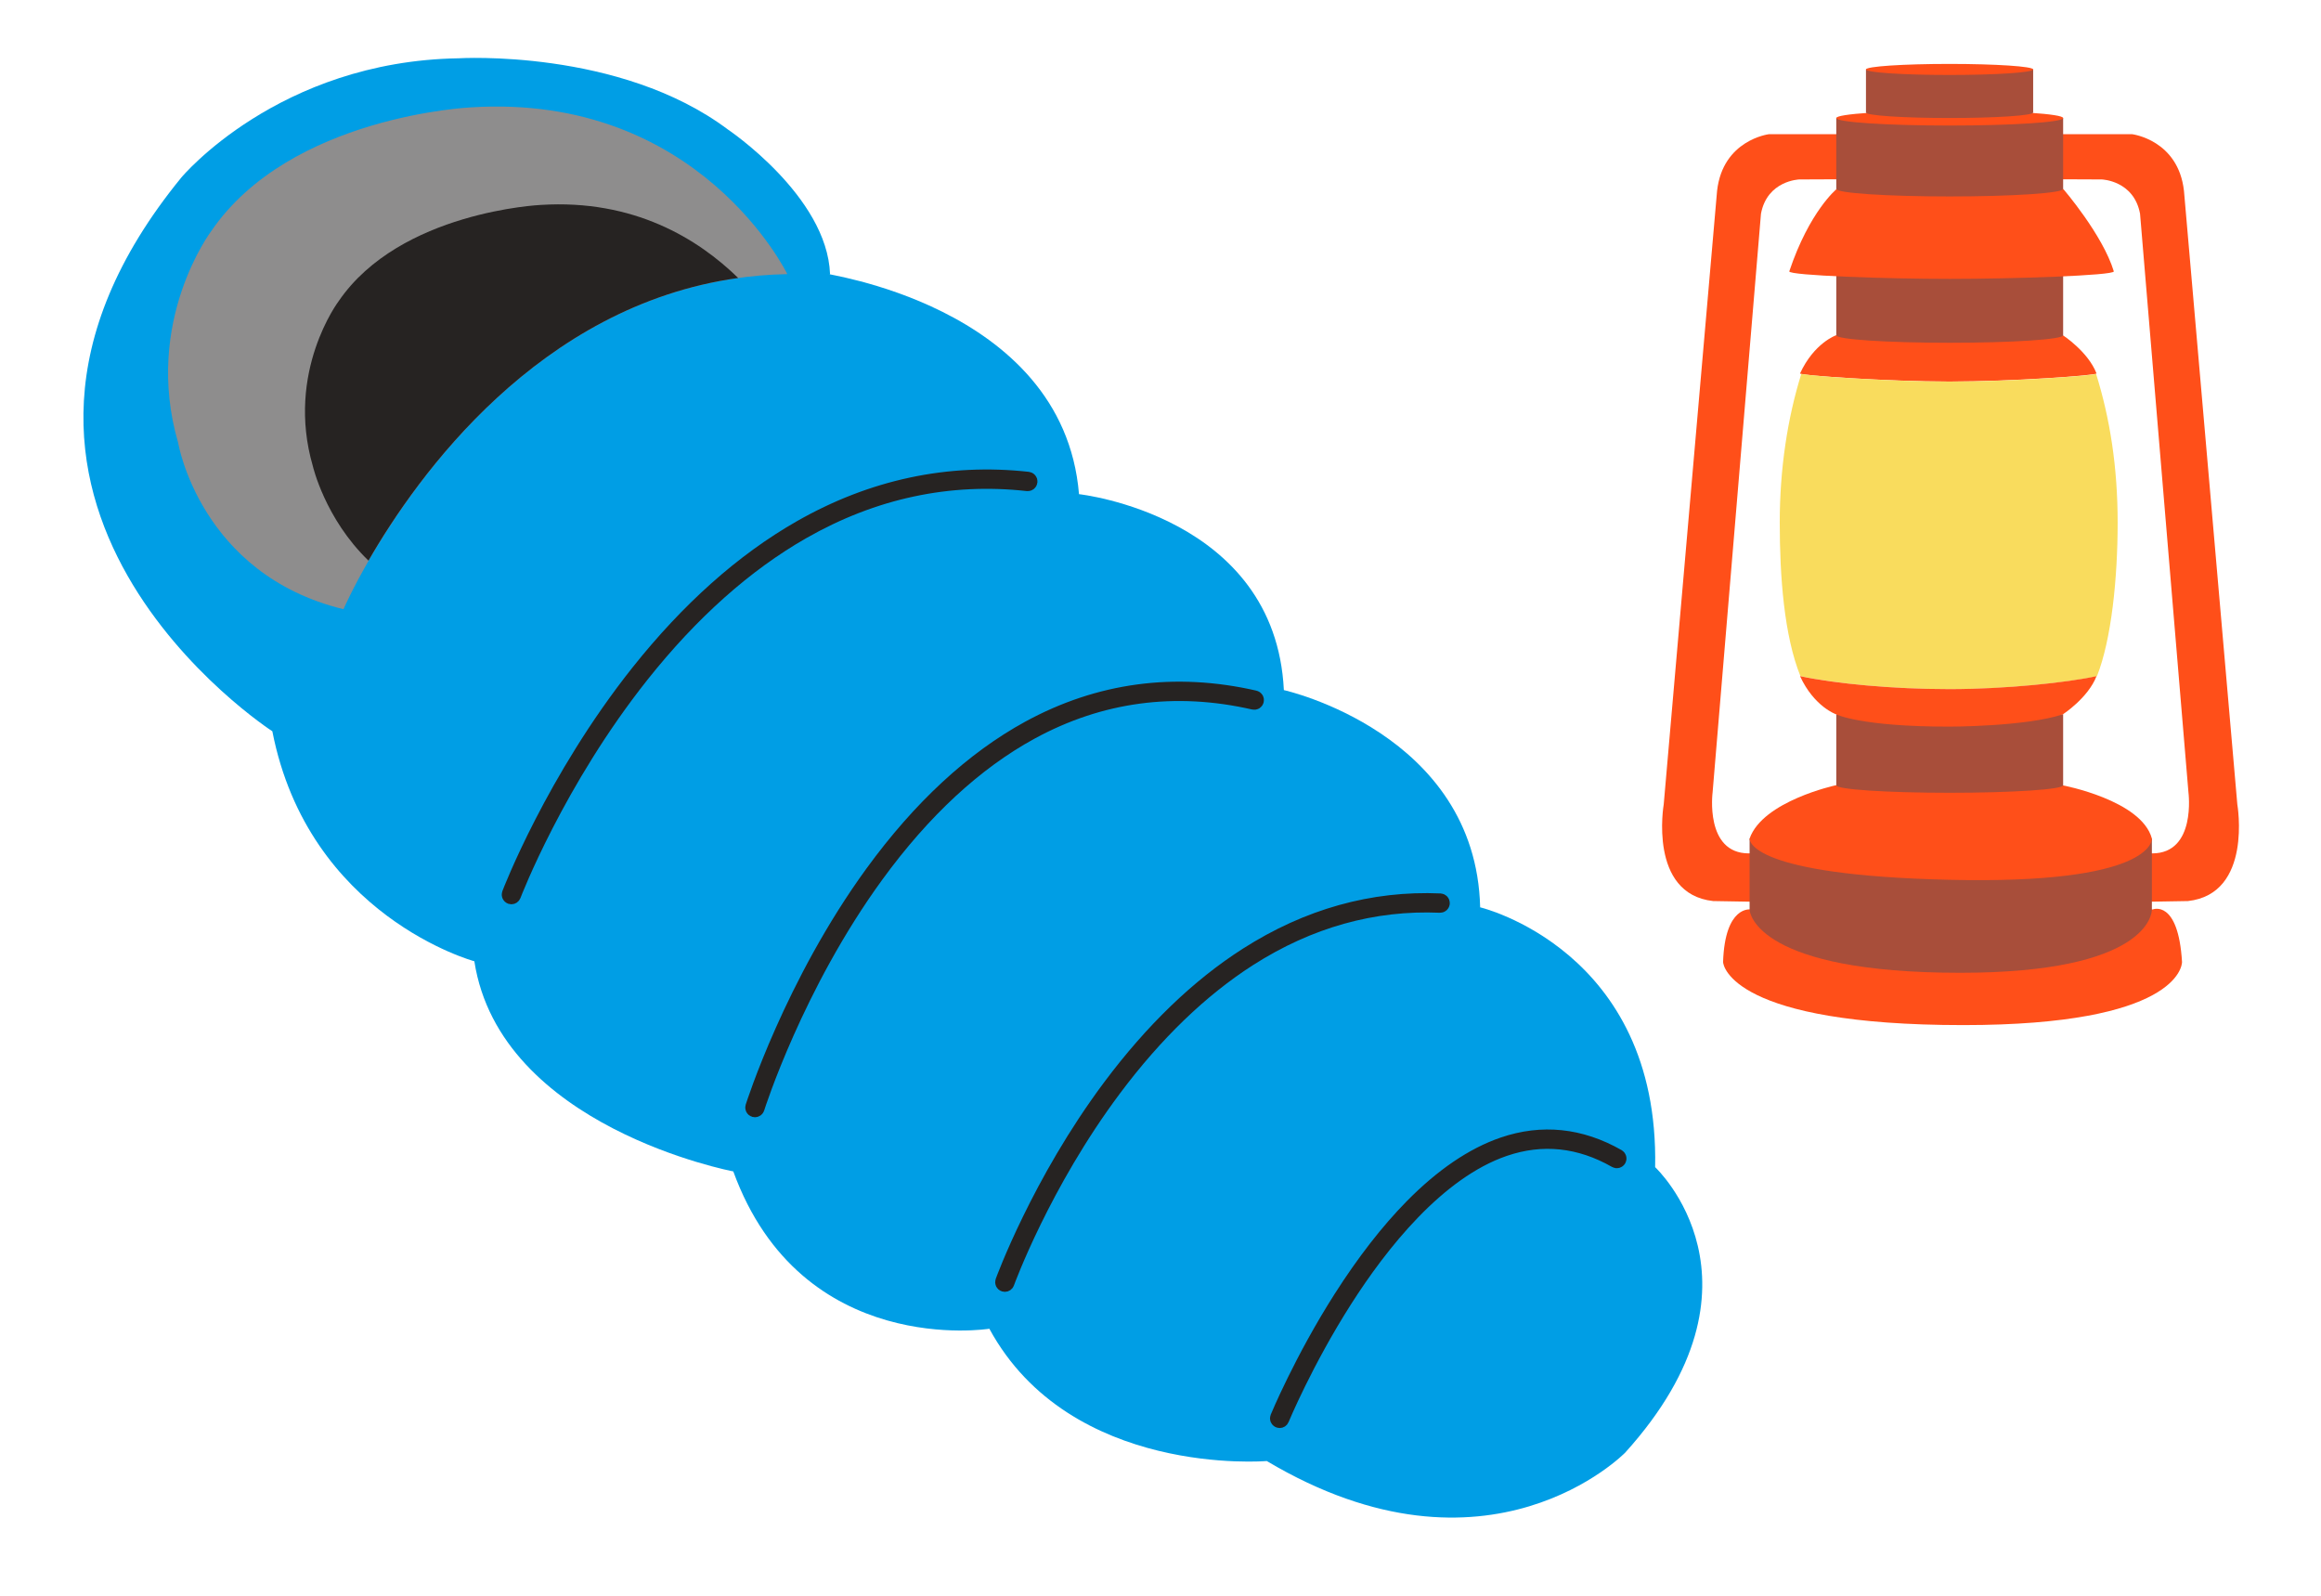
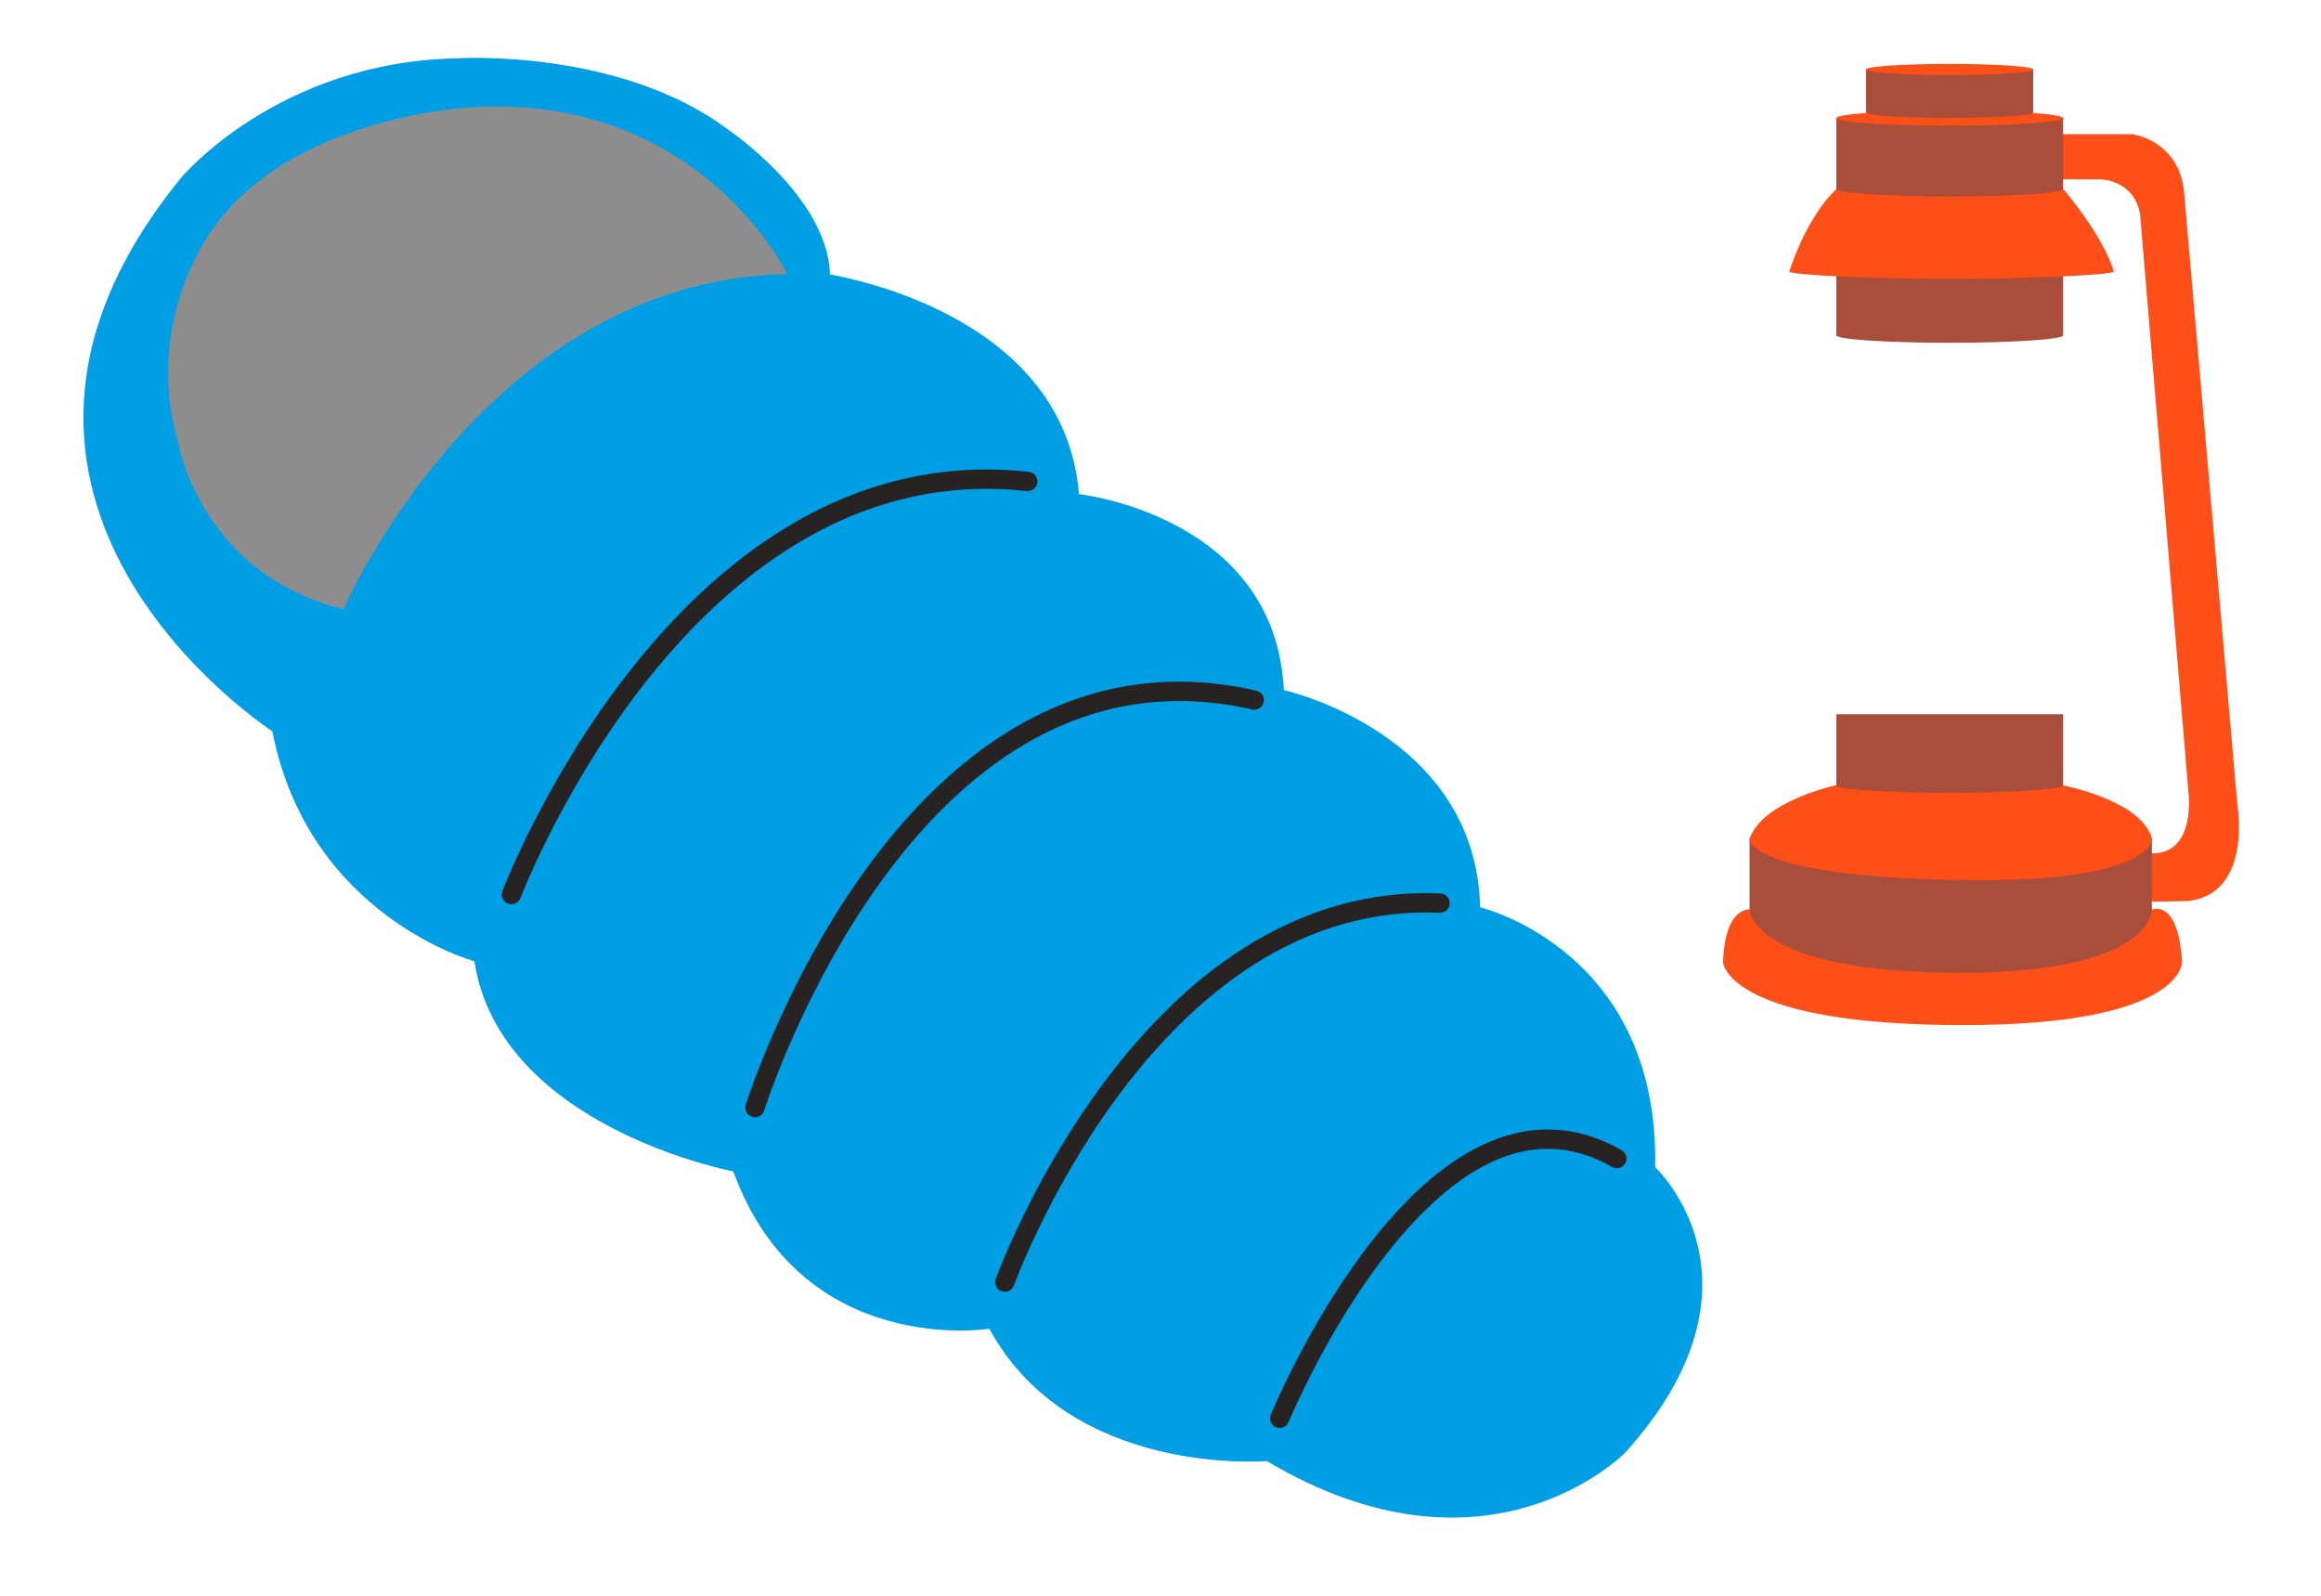
<svg xmlns="http://www.w3.org/2000/svg" width="80" height="55" viewBox="0 0 80 55" fill="none">
  <path d="M25.079 4.456C25.079 4.456 28.512 6.756 28.61 9.448C28.065 9.421 36.645 10.421 37.191 17.032C37.191 17.032 43.957 17.766 44.252 23.785C44.252 23.785 50.871 25.253 51.018 31.272C51.018 31.272 57.197 32.74 57.049 40.227C57.049 40.227 61.315 44.191 56.02 50.063C56.02 50.063 51.312 54.907 43.663 50.356C43.663 50.356 36.896 50.935 34.101 45.797C34.101 45.797 27.629 46.833 25.275 40.374C25.275 40.374 17.233 38.857 16.35 33.131C16.35 33.131 10.637 31.59 9.387 25.204C9.387 25.204 -2.871 17.277 6.249 6.12C6.249 6.12 9.584 2.107 15.811 2.009C15.811 2.009 21.353 1.667 25.079 4.456Z" fill="#009EE5" />
  <path d="M11.839 20.997C11.839 20.997 16.742 9.644 27.137 9.448C27.137 9.448 24.112 3.203 16.236 3.7C16.236 3.7 10.007 3.983 7.287 7.957C7.287 7.957 4.924 11.079 6.141 15.264C6.141 15.264 6.898 19.791 11.839 20.997Z" fill="#8E8D8D" />
  <path d="M17.627 30.917C17.617 30.917 17.607 30.915 17.597 30.912C17.554 30.895 17.532 30.847 17.549 30.804C17.563 30.765 19.058 26.859 21.993 23.166C23.718 20.995 25.597 19.32 27.577 18.189C30.055 16.772 32.7 16.208 35.435 16.511C35.481 16.516 35.514 16.557 35.509 16.603C35.504 16.649 35.463 16.681 35.417 16.677C32.718 16.377 30.108 16.935 27.662 18.333C25.701 19.453 23.838 21.113 22.126 23.267C19.207 26.939 17.72 30.824 17.705 30.863C17.692 30.897 17.66 30.917 17.627 30.917Z" fill="#262322" stroke="#262322" stroke-width="0.5" />
  <path d="M26.021 38.257C26.013 38.257 26.004 38.255 25.996 38.253C25.952 38.239 25.927 38.192 25.941 38.149C25.955 38.106 27.289 33.895 30.072 30.075C31.709 27.827 33.521 26.152 35.455 25.094C37.879 23.77 40.501 23.418 43.251 24.048C43.296 24.058 43.324 24.103 43.313 24.148C43.303 24.193 43.258 24.221 43.213 24.21C40.505 23.59 37.923 23.937 35.537 25.24C33.624 26.285 31.832 27.943 30.21 30.17C27.442 33.968 26.114 38.157 26.101 38.199C26.09 38.234 26.056 38.257 26.021 38.257V38.257Z" fill="#262322" stroke="#262322" stroke-width="0.5" />
  <path d="M34.635 44.275C34.625 44.275 34.616 44.273 34.606 44.27C34.563 44.255 34.54 44.207 34.556 44.163C34.568 44.13 35.802 40.737 38.263 37.444C39.711 35.507 41.293 33.982 42.967 32.912C45.064 31.57 47.31 30.941 49.642 31.043C49.688 31.045 49.724 31.084 49.722 31.13C49.72 31.175 49.682 31.211 49.635 31.209C47.338 31.11 45.126 31.729 43.059 33.05C41.403 34.11 39.835 35.62 38.4 37.54C35.952 40.813 34.725 44.186 34.713 44.219C34.701 44.254 34.669 44.275 34.635 44.275Z" fill="#262322" stroke="#262322" stroke-width="0.5" />
  <path d="M44.107 48.969C44.096 48.969 44.086 48.967 44.075 48.962C44.033 48.945 44.012 48.896 44.03 48.854C44.038 48.834 44.853 46.867 46.209 44.738C47.007 43.486 47.832 42.423 48.664 41.578C49.707 40.519 50.763 39.801 51.803 39.445C53.148 38.984 54.483 39.123 55.77 39.858C55.81 39.881 55.824 39.932 55.801 39.972C55.778 40.012 55.727 40.026 55.687 40.003C54.444 39.292 53.155 39.158 51.857 39.602C49.554 40.391 47.592 42.878 46.352 44.825C45.003 46.942 44.192 48.898 44.184 48.917C44.171 48.95 44.14 48.969 44.107 48.969V48.969Z" fill="#262322" stroke="#262322" stroke-width="0.5" />
-   <path d="M25.444 9.581C24.06 8.229 21.846 6.861 18.64 7.063C18.64 7.063 13.792 7.284 11.675 10.377C11.675 10.377 9.836 12.807 10.783 16.065C10.783 16.065 11.201 17.878 12.701 19.323C14.391 16.391 18.571 10.543 25.444 9.581Z" fill="#262322" />
  <path d="M70.966 31.137C73.275 31.091 75.413 31.056 75.413 31.056C77.652 30.809 77.116 27.725 77.116 27.725L75.277 6.58C75.08 4.818 73.489 4.625 73.489 4.625H70.582V6.177L72.446 6.185C72.446 6.185 73.55 6.22 73.763 7.367L75.431 27.307C75.431 27.307 75.708 29.413 74.183 29.413H70.942L70.967 31.137H70.966Z" fill="#FF4F19" />
-   <path d="M63.495 31.137C61.186 31.091 59.048 31.056 59.048 31.056C56.809 30.809 57.345 27.725 57.345 27.725L59.184 6.58C59.381 4.818 60.972 4.625 60.972 4.625H63.879V6.177L62.015 6.185C62.015 6.185 60.911 6.22 60.697 7.367L59.03 27.307C59.03 27.307 58.753 29.413 60.279 29.413H63.519L63.494 31.137H63.495Z" fill="#FF4F19" />
  <path d="M74.201 31.345H60.335C60.335 31.345 59.456 31.206 59.391 33.155C59.391 33.298 59.76 35.33 67.671 35.331C75.024 35.332 75.21 33.298 75.21 33.155C75.079 30.98 74.201 31.345 74.201 31.345Z" fill="#FF4F19" />
  <path d="M60.305 28.904V31.353C60.305 31.496 60.628 33.527 67.563 33.528C74.008 33.529 74.171 31.496 74.171 31.353V28.904H60.305Z" fill="#A84E3A" />
-   <path d="M71.104 11.556H63.285C63.285 11.556 62.531 11.815 62.043 12.872C62.043 12.938 65.035 13.15 67.195 13.15C69.354 13.15 72.263 12.938 72.263 12.872C71.971 12.118 71.105 11.556 71.105 11.556H71.104Z" fill="#FF4F19" />
  <path d="M63.293 9.107V11.556C63.293 11.698 65.043 11.814 67.203 11.814C69.362 11.814 71.112 11.698 71.112 11.556V9.107H63.293H63.293Z" fill="#A84E3A" />
  <path d="M71.121 6.518H63.301C63.301 6.518 62.367 7.282 61.672 9.354C61.672 9.497 65.052 9.612 67.211 9.612C69.37 9.612 72.859 9.496 72.859 9.354C72.48 8.098 71.121 6.518 71.121 6.518Z" fill="#FF4F19" />
  <path d="M71.091 27.066H63.272C63.272 27.066 60.76 27.607 60.305 28.901C60.305 28.967 60.305 30.162 67.181 30.323C74.17 30.488 74.171 28.967 74.171 28.901C73.812 27.575 71.091 27.066 71.091 27.066Z" fill="#FF4F19" />
  <path d="M63.293 24.617V27.066C63.293 27.209 65.043 27.324 67.203 27.324C69.362 27.324 71.112 27.208 71.112 27.066V24.617H63.293H63.293Z" fill="#A84E3A" />
  <path d="M63.293 4.064V6.512C63.293 6.655 65.043 6.771 67.203 6.771C69.362 6.771 71.112 6.655 71.112 6.512V4.064H63.293H63.293Z" fill="#A84E3A" />
  <path d="M67.203 4.327C69.362 4.327 71.112 4.212 71.112 4.069C71.112 3.926 69.362 3.81 67.203 3.81C65.043 3.81 63.293 3.926 63.293 4.069C63.293 4.212 65.043 4.327 67.203 4.327Z" fill="#FF4F19" />
  <path d="M64.316 2.393V3.877C64.316 3.982 65.606 4.067 67.198 4.067C68.789 4.067 70.079 3.982 70.079 3.877V2.393H64.316Z" fill="#A84E3A" />
  <path d="M67.198 2.584C68.789 2.584 70.079 2.499 70.079 2.394C70.079 2.288 68.789 2.203 67.198 2.203C65.606 2.203 64.316 2.288 64.316 2.394C64.316 2.499 65.606 2.584 67.198 2.584Z" fill="#FF4F19" />
-   <path d="M67.209 23.752C69.154 23.752 71.28 23.526 72.278 23.306C72.777 22.038 72.991 19.939 72.991 18.009C72.991 16.08 72.721 14.402 72.248 12.888C71.941 12.965 69.242 13.153 67.209 13.153C65.175 13.153 62.399 12.964 62.087 12.887C61.614 14.402 61.344 16.148 61.344 18.009C61.344 19.869 61.493 21.908 62.057 23.305C63.299 23.569 65.261 23.752 67.209 23.752Z" fill="#F9DC5D" />
-   <path d="M62.043 23.304C62.531 24.361 63.285 24.619 63.285 24.619C63.285 24.619 64.126 25.046 67.195 25.044C67.195 25.044 69.823 25.045 71.105 24.619C71.105 24.619 71.971 24.057 72.263 23.304C71.265 23.524 69.14 23.751 67.195 23.751C65.249 23.751 63.285 23.567 62.043 23.304Z" fill="#FF4F19" />
</svg>